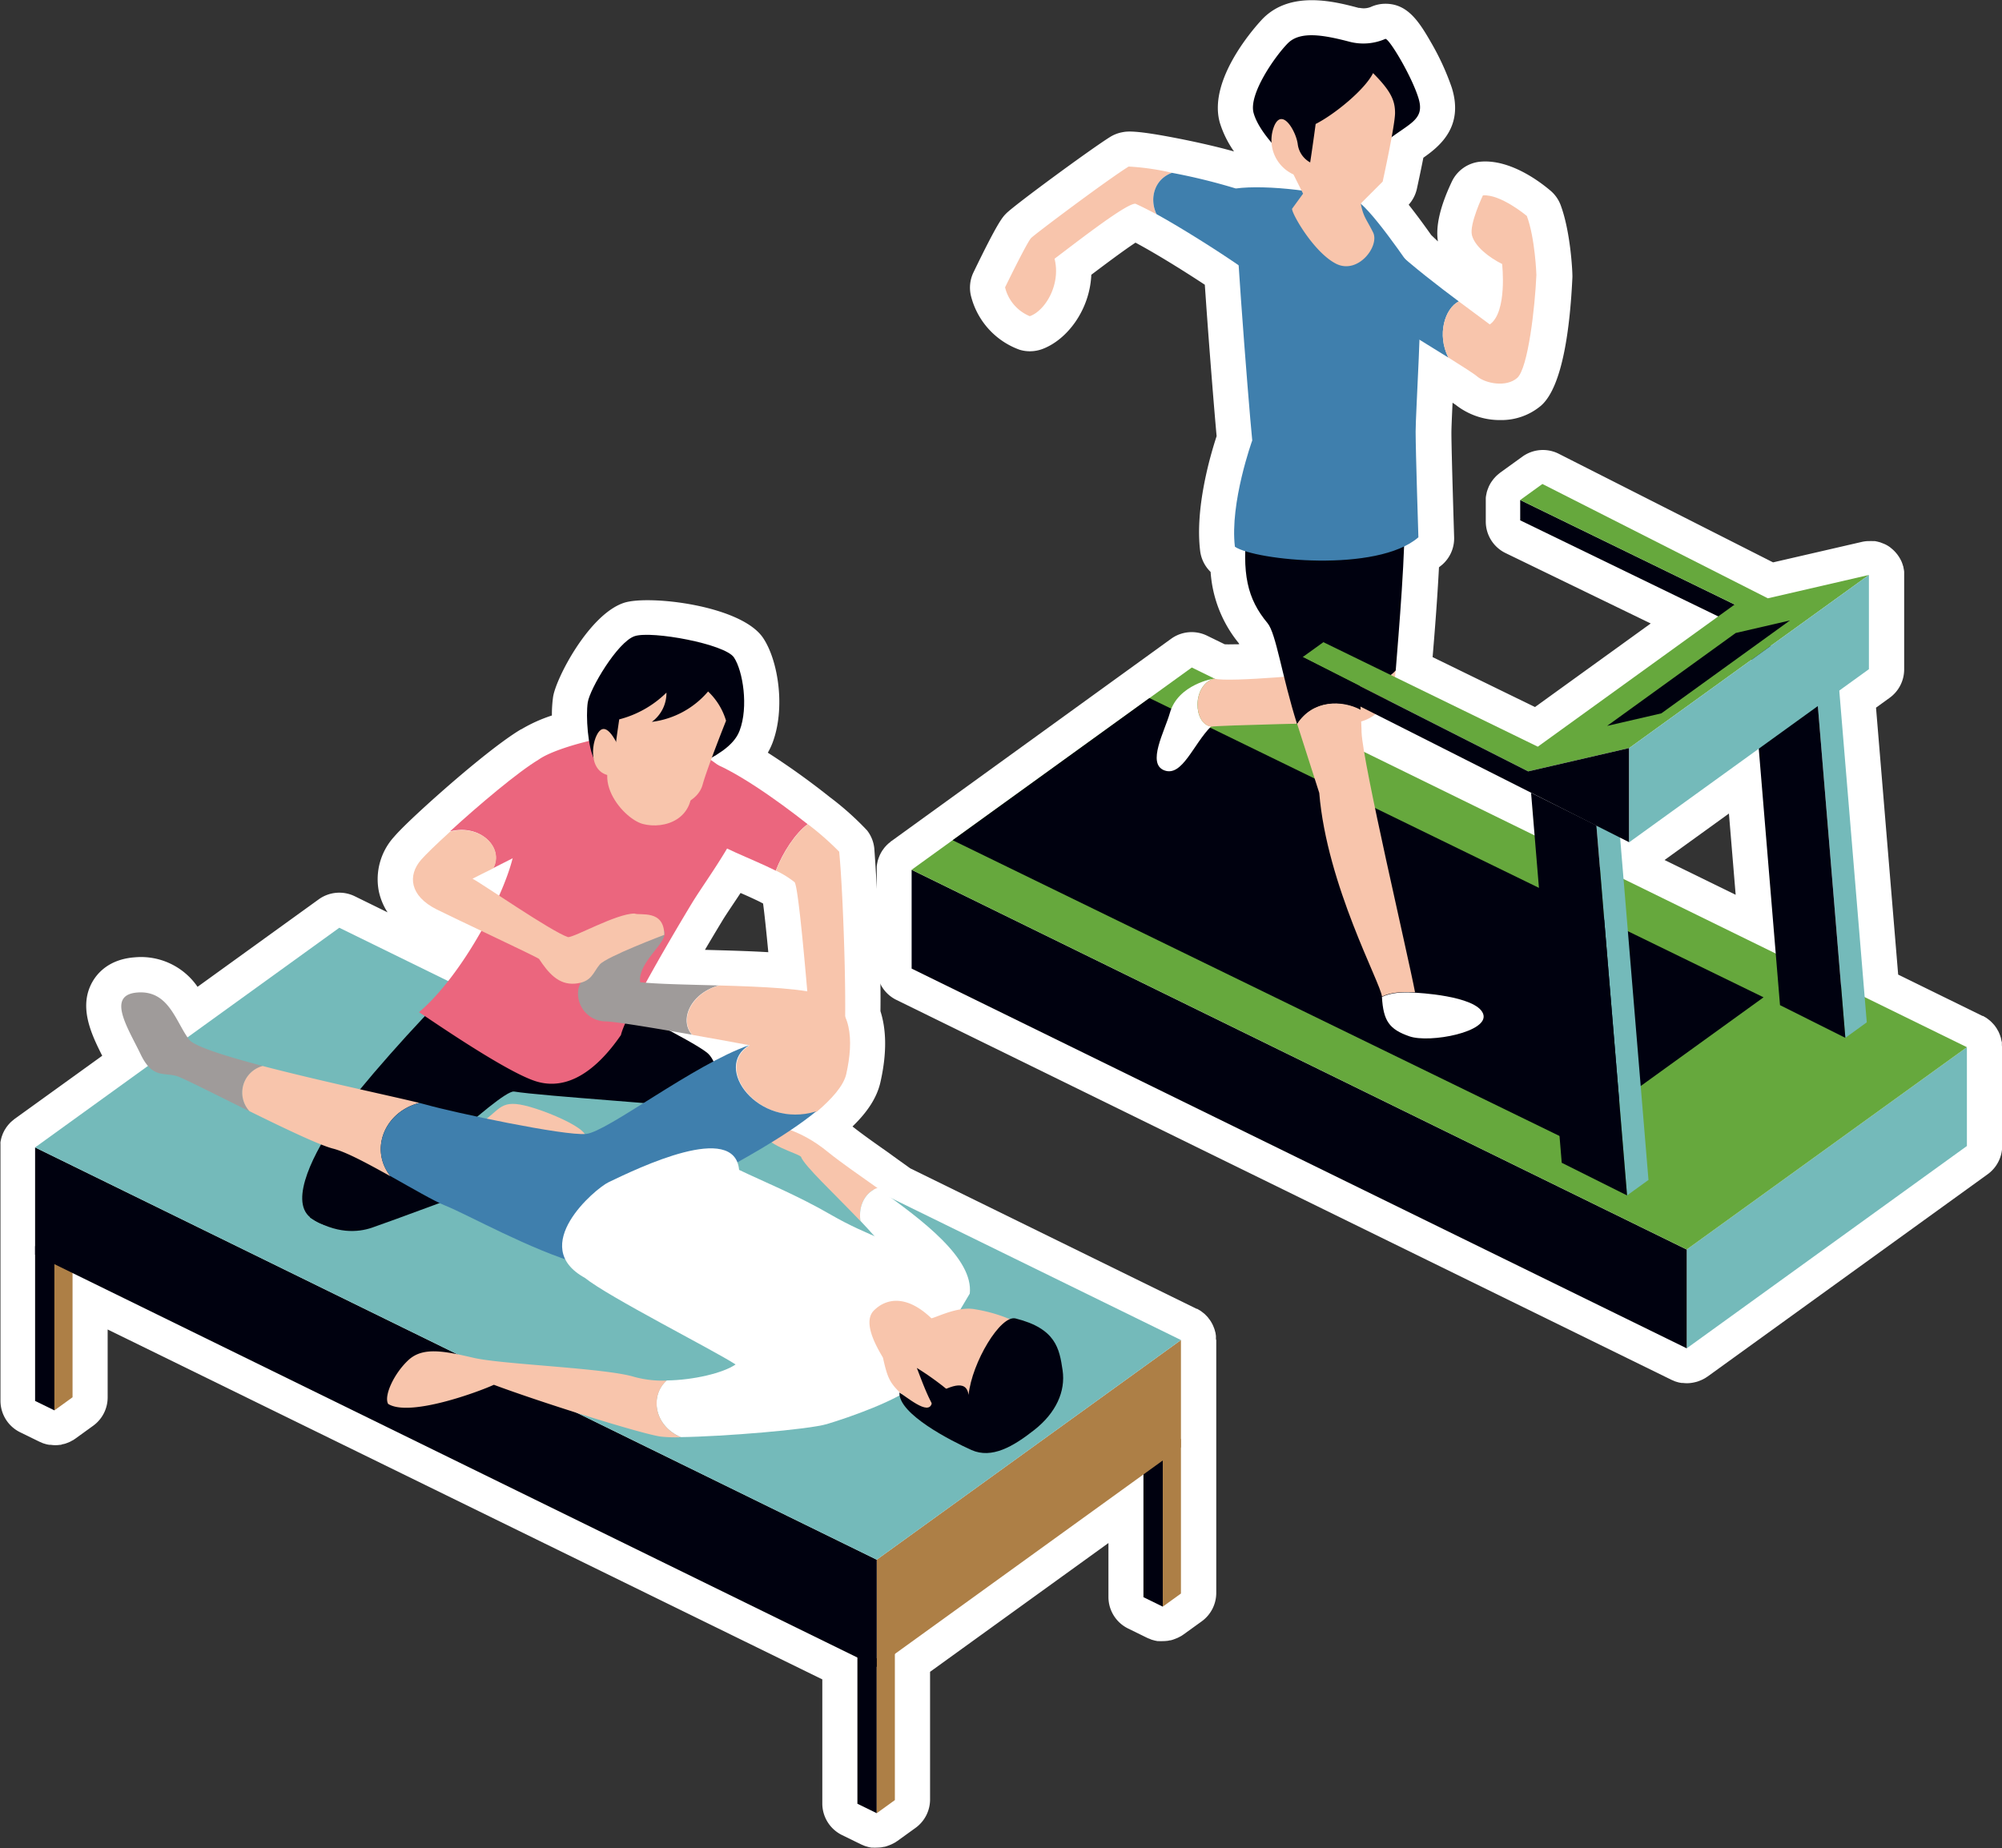
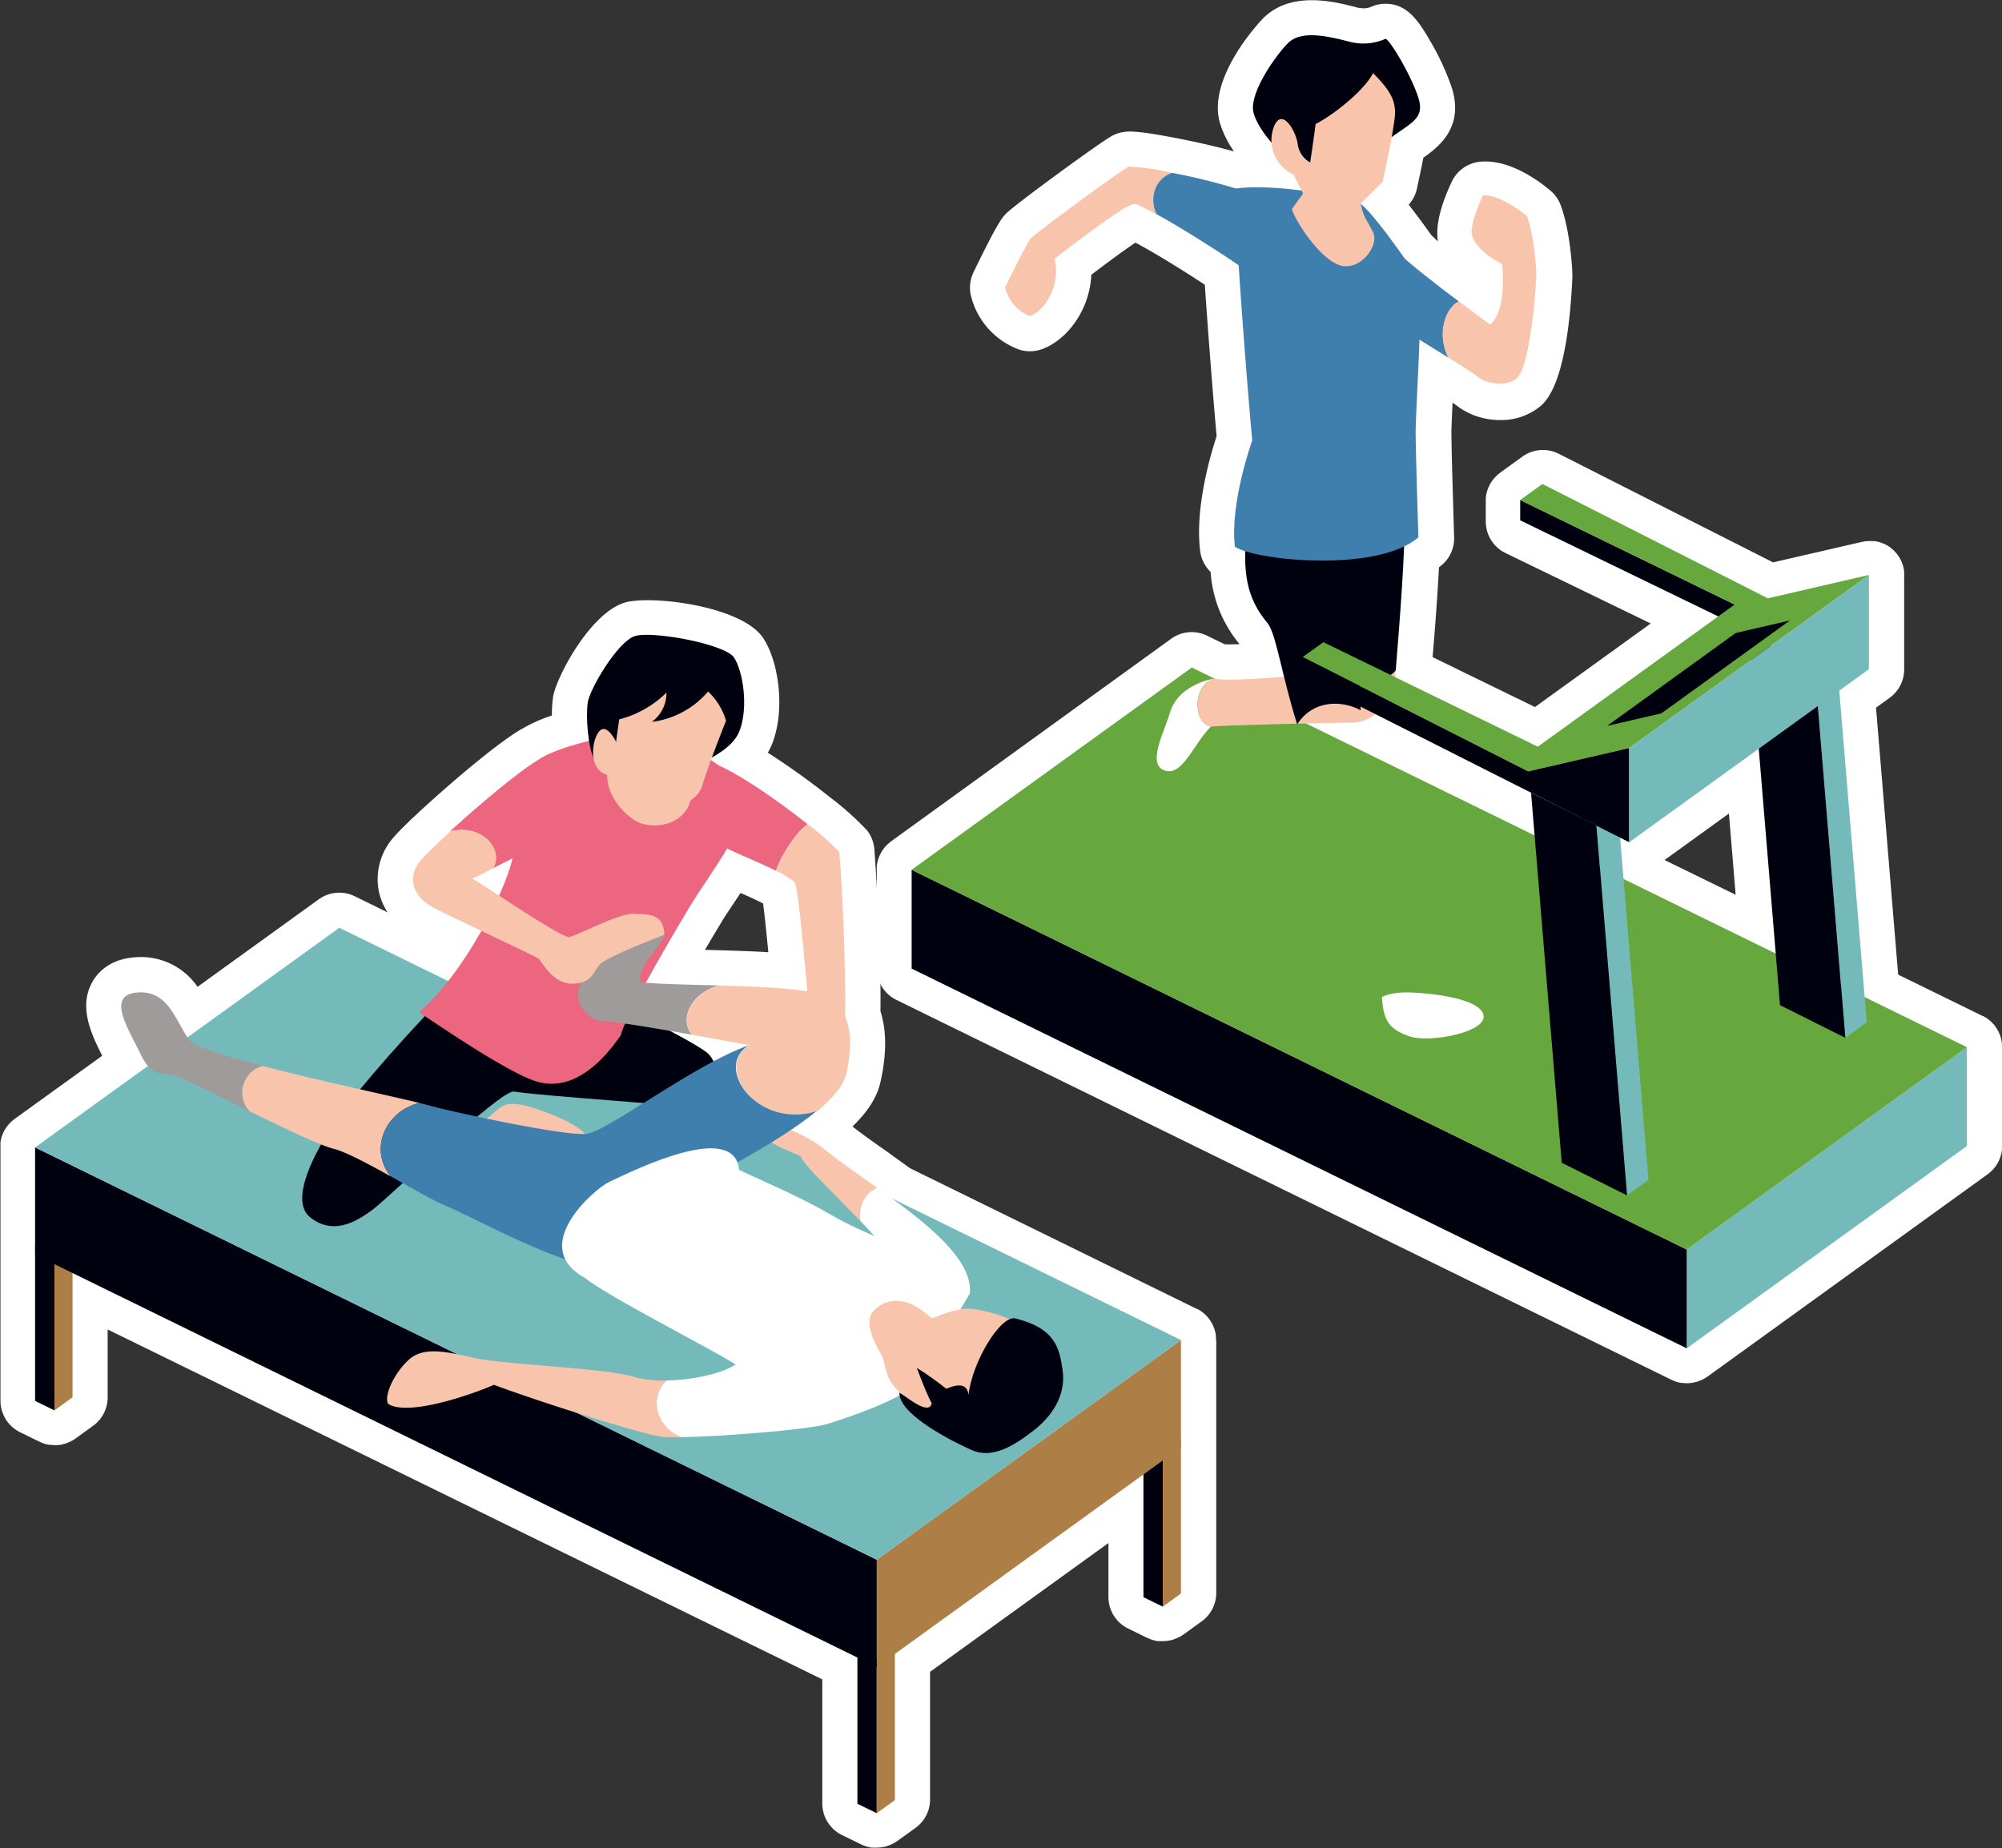
<svg xmlns="http://www.w3.org/2000/svg" id="レイヤー_3" data-name="レイヤー 3" viewBox="0 0 383.28 353.9">
  <rect x="0" y="0" width="383.28" height="353.9" fill="#333333" stroke="none" />
  <defs>
    <style>.cls-1{fill:#fff;}.cls-2{fill:#00010f;}.cls-3{fill:#ad7f46;}.cls-4{fill:#74baba;}.cls-5{fill:#f8c5ac;}.cls-6{fill:#eb667e;}.cls-7{fill:#9f9b9a;}.cls-8{fill:#3f7fad;}.cls-9{fill:#66a83d;}</style>
  </defs>
  <path class="cls-1" d="M232.79,256.32c0-.1,0-.2,0-.31a1.48,1.48,0,0,0,0-.19,2.9,2.9,0,0,0-.06-.41c0-.16-.06-.32-.1-.47s-.07-.27-.11-.4-.11-.3-.17-.45-.1-.25-.16-.38-.14-.28-.22-.42a4.05,4.05,0,0,0-.21-.35,3.48,3.48,0,0,0-.28-.39l-.24-.32c-.11-.13-.22-.24-.34-.36l-.28-.28-.4-.32-.3-.23c-.16-.11-.32-.2-.48-.29l-.25-.15-.05,0-.06,0L174.25,223.7c-.78-.57-1.57-1.13-2.36-1.69l-2-1.45c-2.53-1.78-4.91-3.46-6.68-4.87,3-2.9,4.71-5.65,5.35-8.49h0c1.32-5.84,1.07-10.25,0-13.59.18-12.61-1.15-30.94-1.18-31.19A6.69,6.69,0,0,0,166,159a56.16,56.16,0,0,0-7.18-6.41A143,143,0,0,0,147,144.12a13.56,13.56,0,0,0,.88-1.84c2.53-6.64,1.13-15.77-1.77-20.11-4.19-6.29-22-8.3-26.67-6.74-6.66,2.22-13,14.42-13.55,18a24.19,24.19,0,0,0-.23,3.57,28.68,28.68,0,0,0-5.87,2.65l-.05,0c-4.51,2.67-12.59,9.52-18.14,14.57h0c-2.09,1.9-4.85,4.48-6.15,6a12.08,12.08,0,0,0-2.94,10.36,11.86,11.86,0,0,0,1.69,4.11l-6.28-3.08a6.73,6.73,0,0,0-6.9.59l-23.2,16.75a13.12,13.12,0,0,0-12-5.65c-5,.36-7.23,3.11-8.14,4.72-2.66,4.72-.27,9.87,1.89,14.13L2.79,214.25l-.15.12-.36.3-.3.27-.3.33a4,4,0,0,0-.26.32c-.09.11-.18.23-.26.35l-.22.35c-.08.12-.14.25-.21.38l-.18.38-.15.4c-.05.13-.09.26-.13.4s-.07.28-.1.42-.06.27-.08.41a3.29,3.29,0,0,0,0,.44c0,.14,0,.28,0,.42s0,.1,0,.16v48.54a6.72,6.72,0,0,0,3.76,6l3.7,1.81.36.15.31.14.46.14.29.08a4.89,4.89,0,0,0,.53.09l.24,0a6,6,0,0,0,1.75,0c.11,0,.21,0,.32-.06s.43-.09.65-.16l.36-.13a5.48,5.48,0,0,0,.56-.23c.13-.06.25-.13.37-.2l.31-.16.23-.16.15-.1L17.83,273a6.7,6.7,0,0,0,2.78-5.44v-13l136.82,67v23.8a6.73,6.73,0,0,0,3.76,6l3.7,1.81.38.16.29.12a4.19,4.19,0,0,0,.47.14l.28.08.52.1.25,0a6.51,6.51,0,0,0,.77,0,8.07,8.07,0,0,0,1-.07l.32-.07c.22,0,.43-.09.64-.15l.37-.14a5.48,5.48,0,0,0,.56-.23l.37-.19a3.07,3.07,0,0,0,.31-.17,1.6,1.6,0,0,0,.23-.16l.15-.09,3.48-2.51a6.71,6.71,0,0,0,2.78-5.45V320.11l34.15-24.66v10.37a6.72,6.72,0,0,0,3.77,6l3.69,1.81.39.16c.1,0,.19.09.29.12a4,4,0,0,0,.46.14l.29.08.51.1.25,0a6.51,6.51,0,0,0,.77,0,7.93,7.93,0,0,0,1-.07l.32-.07c.22,0,.43-.09.65-.15l.37-.14c.18-.07.37-.14.56-.23l.37-.19c.1-.06.21-.1.31-.17l.22-.15.15-.1,3.48-2.51a6.72,6.72,0,0,0,2.79-5.45V256.58C232.81,256.49,232.79,256.41,232.79,256.32ZM147.68,174a6.9,6.9,0,0,0,.6.47A7.35,7.35,0,0,1,147.68,174Zm-1.59-1c.26,1.92.59,5,1,9.32-2.7-.16-5.78-.27-9.27-.37l-2.86-.08c1.09-1.85,2.18-3.68,3.23-5.41.59-1,1.43-2.23,2.32-3.57.42-.62.84-1.26,1.27-1.91,1.31.57,2.61,1.16,3.72,1.71Z" />
  <path class="cls-1" d="M383.26,200.25v-.31a1.25,1.25,0,0,1,0-.19c0-.14,0-.27-.07-.41a4.1,4.1,0,0,0-.1-.48c0-.13-.07-.26-.11-.39s-.1-.3-.16-.45-.11-.25-.16-.38-.15-.28-.23-.42a4,4,0,0,0-.2-.35c-.09-.14-.19-.27-.28-.4s-.16-.21-.25-.31-.22-.24-.34-.36l-.28-.28c-.13-.11-.26-.22-.4-.32a3.4,3.4,0,0,0-.3-.23c-.15-.11-.32-.2-.49-.3l-.24-.14-.05,0-.05,0-16.15-7.92-4.24-51.11,2.6-1.88a6.71,6.71,0,0,0,2.79-5.44v-18c0-.1,0-.2,0-.31s0-.26,0-.39-.07-.49-.12-.73,0-.21-.07-.31a7,7,0,0,0-.35-1s0,0,0,0l-.07-.14a6.93,6.93,0,0,0-.43-.75l-.21-.3c-.14-.19-.29-.37-.45-.55l-.26-.27a6.8,6.8,0,0,0-.57-.5l-.22-.18a6.59,6.59,0,0,0-.85-.51l0,0-.28-.12-.69-.27-.38-.1c-.22-.06-.43-.1-.65-.14l-.4,0a5.93,5.93,0,0,0-.73,0c-.11,0-.21,0-.31,0a6.29,6.29,0,0,0-1.06.15h0l-17,3.92-41-20.78a6.71,6.71,0,0,0-7,.54l-4.25,3.07-.16.13-.35.29-.3.28-.3.33a3.88,3.88,0,0,0-.26.31l-.26.36c-.08.11-.15.23-.22.34s-.14.26-.21.39-.12.24-.17.37-.11.27-.16.41-.09.26-.13.39-.07.28-.1.43-.06.27-.08.41a3.12,3.12,0,0,0-.05.44l0,.42s0,.1,0,.15v3.89a6.71,6.71,0,0,0,3.79,6.05l27.79,13.48-22.16,16-19.6-9.56c.39-4.62.9-11,1.22-17.2l.59-.47a6.69,6.69,0,0,0,2.31-5.29c0-.17-.52-16.5-.52-20,0-.86.1-3.14.22-5.75l.59.4a13.63,13.63,0,0,0,8.55,2.92,11.75,11.75,0,0,0,7.8-2.76c4.21-3.69,5.57-15.35,6-24.48a5,5,0,0,0,0-.55c0-.83-.36-8.33-2.26-13.41a6.69,6.69,0,0,0-2-2.78c-2.13-1.8-7.7-5.94-13.25-5.5a6.71,6.71,0,0,0-5.56,3.81c-2.25,4.74-3.14,8.58-2.67,11.47L274,45c-1.29-1.83-2.8-3.89-4.31-5.8a6.78,6.78,0,0,0,1.56-3c.36-1.67.83-3.84,1.25-6,3.22-2.25,7.78-6,5.43-13.45A48.57,48.57,0,0,0,274,8.18C271.61,4,269.43.72,265.24.72a6.73,6.73,0,0,0-2.82.62,3.65,3.65,0,0,1-2.11.17c-.09,0,0,0-.2,0-4.5-1.19-12.89-3.4-18.29,2-.11.1-10.81,11.13-8.28,20A19.61,19.61,0,0,0,236.25,29c-4-1.13-8.56-2.07-10.6-2.47h0c-8.51-1.67-9.88-1.39-10.89-1.19a6.78,6.78,0,0,0-2.24.89c-3.78,2.36-18.25,13-19.86,14.62-.74.74-1.59,1.59-6.28,11.28a6.73,6.73,0,0,0-.41,4.83,14.75,14.75,0,0,0,9.21,10,6.63,6.63,0,0,0,2,.3,7,7,0,0,0,2.3-.4c4.87-1.78,9.17-7.59,9.45-14.25,2.35-1.77,6.06-4.57,8.46-6.15l.81.44c3.91,2.15,8.71,5.15,12.46,7.62.08,1.18.17,2.41.26,3.72.67,9.45,1.54,20.27,2,25.27-1.27,3.87-4.16,13.85-3.15,22a6.78,6.78,0,0,0,2,4,24.15,24.15,0,0,0,5.42,13.68l.06.17c-1.16,0-2.12.05-2.79,0l-3.36-1.64a6.71,6.71,0,0,0-6.89.59L170.6,161.09c-.06,0-.1.09-.15.13l-.36.29-.3.28-.3.32c-.09.11-.18.21-.26.32l-.26.36c-.08.11-.15.23-.22.34l-.21.39c-.06.12-.12.24-.17.37s-.11.27-.16.41-.09.26-.13.39-.07.28-.1.42-.06.28-.08.42a3,3,0,0,0-.05.43c0,.14,0,.28,0,.43s0,.1,0,.15v18.92a6.72,6.72,0,0,0,3.77,6L320,264.2l.38.16.29.13.46.14.29.08.51.09.25,0a6.78,6.78,0,0,0,.77.05,6.61,6.61,0,0,0,1-.08l.32-.06c.21-.05.43-.09.64-.16a2.32,2.32,0,0,0,.37-.13,5.48,5.48,0,0,0,.56-.23l.37-.19.31-.17.23-.16.15-.09,53.63-38.74a6.72,6.72,0,0,0,2.79-5.45V200.51A2.28,2.28,0,0,0,383.26,200.25Zm-64.58-35.58,12.32-8.9,1.29,15.56Z" />
  <polygon class="cls-2" points="218.91 276.19 218.91 305.82 222.61 307.63 222.61 278 218.91 276.19" />
  <polygon class="cls-3" points="226.09 275.49 222.61 278 222.61 307.63 226.09 305.12 226.09 275.49" />
  <polygon class="cls-2" points="6.72 238.6 6.72 268.24 10.42 270.05 10.42 240.41 6.72 238.6" />
  <polygon class="cls-3" points="13.89 237.9 10.42 240.41 10.42 270.05 13.89 267.54 13.89 237.9" />
  <polygon class="cls-2" points="164.15 315.74 164.15 345.37 167.85 347.18 167.85 317.55 164.15 315.74" />
  <polygon class="cls-3" points="171.32 315.04 167.85 317.55 167.85 347.18 171.32 344.67 171.32 315.04" />
  <polygon class="cls-3" points="167.85 319.19 226.09 277.13 226.09 256.58 167.85 298.64 167.85 319.19" />
  <polygon class="cls-2" points="167.85 319.19 6.72 240.24 6.72 219.7 167.85 298.64 167.85 319.19" />
  <polygon class="cls-4" points="226.09 256.58 64.96 177.64 6.72 219.7 167.85 298.64 226.09 256.58" />
  <path class="cls-5" d="M91.55,215.26c4.17-2.38,3.87-4.77,8.93-3.58s17.29,6.56,8.65,7.16Z" />
  <path class="cls-2" d="M86.48,189.34c-6.26,6-17.88,19.07-22,25s-9.24,15.49-5.07,18.77,8.35,1.19,11.92-1.49S95.72,208.71,98.4,209c5.66.9,31.26,2.49,35.46,3.28,4.77.89,4.47-8.34,1.49-10.73s-18.18-9.83-18.18-9.83C113.6,191.42,91.84,188.44,86.48,189.34Z" />
-   <path class="cls-2" d="M59.36,233.14c5,3.19,9.15,2.84,11.82,1.94s21.59-7.84,22.3-8.38c-1.25-2.5-6.06-4.46-6.6-4.64-3.75-.35-18.19,1.07-18.73.89S60.39,229.59,59.36,233.14Z" />
  <path class="cls-6" d="M130.3,142.19a39.41,39.41,0,0,1,13.14,9.9c-.65,6.46-8,15.94-11,20.89s-12.7,21.32-13.56,25.2c-4.74,6.89-10.34,10.77-16.37,8.83s-21.22-12.56-22.3-13.2c8.4-7.11,16.8-23.12,18.21-30.73,1.07-5.82,4.74-17.66,4.74-17.66,3.66-2.59,16.36-5.6,21.53-4.95" />
  <path class="cls-5" d="M168,227.49c-3.6-2.55-7-4.9-9.49-6.91-5.4-4.44-11.41-6-12.7-4.1.64,2.8,6.89,4.31,7.53,5,.62,1.73,6.31,7,11.39,12.33C164.27,230.7,165.82,228.16,168,227.49Z" />
  <path class="cls-1" d="M168,227.49c-2.18.67-3.73,3.21-3.27,6.28,3.75,3.95,7.17,8,8,10.71l12.93,3.23C186.41,241,176.71,233.66,168,227.49Z" />
  <path class="cls-7" d="M50.33,204.11c-7.27-1.91-13.17-3.78-14.14-5.07-2.58-3.44-3.87-9.47-9.9-9s-1.73,6.89.64,11.84,4.72,3.26,7.32,4.31c1.57.62,7.4,3.58,13.55,6.61A5.27,5.27,0,0,1,50.33,204.11Z" />
  <path class="cls-7" d="M137.63,188.69c-6.11-.17-12-.27-15.08-.63-.55-5.12,9.33-9.72,1.94-11.2-4.44-.89-13.36,9.48-13.79,12.71a5.34,5.34,0,0,0,5.17,6c1.77,0,9.64,1.32,16.61,2.55C130,195.32,132.15,190.21,137.63,188.69Z" />
  <path class="cls-5" d="M80.29,211.18c-5.06-1.25-19.05-4.21-30-7.07a5.27,5.27,0,0,0-2.53,8.65c6.52,3.22,13.41,6.51,16,7.17s6.75,2.94,11,5.3C70.7,220.06,73.64,212.88,80.29,211.18Z" />
  <path class="cls-5" d="M162,205.72c1.5-6.68,1.07-12.71-4.31-15.08-3.09-1.36-11.79-1.72-20-1.95-5.48,1.52-7.65,6.63-5.15,9.46,5,.87,9.44,1.7,11,2-7.1,4.22,1.69,16.11,12.82,12.73C159.26,210.4,161.46,207.94,162,205.72Z" />
  <path class="cls-8" d="M143.44,200.12c-10.56,3.66-27.14,16.58-31.23,17S86.8,213,81.63,211.53l-1.34-.35c-6.65,1.7-9.59,8.88-5.57,14,4.24,2.38,8.41,4.82,10.57,5.68,4.31,1.73,16.15,8.4,25.84,11.2l24.77-16.58c5.17-2.87,14.37-7.76,20.36-12.68C145.13,216.23,136.34,204.34,143.44,200.12Z" />
  <path class="cls-1" d="M177.89,241.25c-4.95-2.58-12.06-4.74-18.73-8.61S146,226.18,141.5,224c-.86-9.26-19.17-.43-25,2.37-2.61,1.26-15.51,12.28-4.52,18.31,4.52,3.66,24.55,13.78,28.85,16.58-2.38,1.64-8.07,3-13.2,3.06-3.16,2.76-2.57,8.56,2.69,10.85,8.07-.1,24.43-1.44,28-2.5,4.3-1.29,13.56-4.52,17-7.54l10.34-17.44C183.49,243.83,182,243.38,177.89,241.25Z" />
  <path class="cls-5" d="M127.65,264.34a20.55,20.55,0,0,1-6.18-.69c-5.6-1.73-25.2-2.37-30.79-3.66s-9.7-2.16-12.49.43-4.74,6.89-3.88,8.39c4.09,2.59,17.44-2.36,20.24-3.66,9.26,3.45,27.78,9.26,31.87,9.91a26.76,26.76,0,0,0,3.92.13C125.08,272.9,124.49,267.1,127.65,264.34Z" />
  <path class="cls-5" d="M197.92,255a29.39,29.39,0,0,0-11.2-4.3c-3.23-.65-7.32,1.5-8.4,1.72-4.73-4.52-8.61-3.88-11-1.51s.86,7.54,1.72,9.05c.86,3.87,1.3,4.73,3.23,6.67,5.6,4.31,10.56,7.54,15.51,4.74S200.29,259.12,197.92,255Z" />
  <path class="cls-2" d="M185.43,267.09c.65-6.24,6.12-15.37,9-14.64,7.75,1.94,8.39,5.81,9,9.9s-1.29,8.19-5.38,11.42-8.19,5.6-12.06,3.87-14-6.89-13.79-11c2.59,1.72,6.68,5.17,6.25.65C181.55,265.58,185,263.86,185.43,267.09Z" />
  <path class="cls-2" d="M183.28,267.74a53.8,53.8,0,0,0-7.76-5.82c.87,2.16,3,8.4,4.74,9.05C182.42,271.4,183.49,271,183.28,267.74Z" />
  <path class="cls-6" d="M94.41,166.23c4.91-2.54,11.74-5.8,11.74-5.8.64-3.44-.18-11.78-3-15-3.92,2.32-11.63,8.83-17,13.76C92,157.69,96.51,162.37,94.41,166.23Z" />
  <path class="cls-5" d="M121.47,174.92c-3.44,0-11.41,4.52-12.71,4.52-3.23-1.07-16.58-10.33-18.3-11.19,1.16-.58,2.53-1.29,4-2,2.1-3.86-2.42-8.54-8.29-7-2.63,2.39-4.72,4.42-5.57,5.4-2.58,3-2.15,6.9,3,9.48,3.47,1.74,19,9,19.6,9.48,1.72,2.58,3.66,5,6.89,4.73s3.44-2.15,4.73-3.66S127.17,179,127.17,179C127.17,174.08,122.55,175.35,121.47,174.92Z" />
  <path class="cls-6" d="M154.62,157.81c-5.81-4.6-14.35-10.64-19.37-12.18-3.66,1.73-.21,11.63,1.08,14.86.66,1.48,7.47,3.85,12.19,6.22C149.86,163.22,152.28,159.53,154.62,157.81Z" />
  <path class="cls-5" d="M160.66,163.08a54.66,54.66,0,0,0-6-5.27c-2.34,1.72-4.76,5.41-6.1,8.9a18,18,0,0,1,3.53,2.18c.86.43,2.8,25,3.23,29.94,0,0,2.37,3.87,6,2.8C162.39,199.47,161.53,171.91,160.66,163.08Z" />
  <path class="cls-2" d="M134.27,146.14c4.31-2.16,6.48-4,7.33-6.25,1.72-4.52.64-11.41-1.08-14s-15.72-5.16-19-4.09-8.62,10.12-9,12.71,0,8.61,1.3,11,12.7,4.95,12.7,4.95" />
  <path class="cls-5" d="M118.55,137.74c-.64,4.52-1.5,9.26-.21,12.06s5,5.38,8.18,5.17,7.11-1.51,8-4.74S139,138,139,138a12.61,12.61,0,0,0-3.44-5.6,16.87,16.87,0,0,1-10.77,5.82,6.84,6.84,0,0,0,2.8-5.6A20,20,0,0,1,118.55,137.74Z" />
  <path class="cls-5" d="M118.34,148.51c-5.39.64-5.39-5.17-4.09-7.76s3-.64,4.73,3.45" />
  <path class="cls-5" d="M120.92,142.26c-9.69,5-1.94,14.43,2.16,15.51s10.33-.86,9.26-8.19" />
  <polygon class="cls-2" points="332.1 115.75 291.04 95.74 291.04 99.63 332.17 119.59 332.1 115.75" />
  <polygon class="cls-4" points="322.92 258.17 376.56 219.43 376.56 200.51 322.92 239.25 322.92 258.17" />
  <polygon class="cls-2" points="322.92 258.17 174.53 185.46 174.53 166.54 322.92 239.25 322.92 258.17" />
  <polygon class="cls-9" points="376.56 200.51 228.17 127.81 174.53 166.54 322.92 239.25 376.56 200.51" />
-   <polygon class="cls-2" points="182.38 160.88 299.94 218.18 337.63 190.96 220.06 133.66 182.38 160.88" />
  <polygon class="cls-4" points="305.63 158.05 309.73 155.09 315.6 225.93 311.5 228.89 305.63 158.05" />
  <polygon class="cls-2" points="305.63 158.05 311.5 228.89 298.99 222.64 293.12 151.8 305.63 158.05" />
  <polygon class="cls-4" points="347.42 127.87 351.52 124.91 357.39 195.75 353.29 198.72 347.42 127.87" />
  <polygon class="cls-2" points="347.42 127.87 353.29 198.72 340.78 192.46 334.91 121.62 347.42 127.87" />
  <path class="cls-1" d="M232.38,129.94s-6.84,1.05-8.41,6.57c-1,3.52-4.47,9.73-1.05,11s5.52-5,8.93-8.41C228.44,138.61,228.17,131.25,232.38,129.94Z" />
  <path class="cls-5" d="M253.69,127.42c0,.49,0,1,0,1.47,0,0-18.14,1.84-21.29,1.05-4.21,1.31-3.94,8.67-.53,9.2,1.05-.26,24.71-.79,27.34-.79s7.36-2.63,7.89-8.94c0-.32.06-.69.09-1.07C263.94,132,257.1,130.94,253.69,127.42Z" />
  <path class="cls-2" d="M268.92,96.29l-16-1.84c-.25,7.34,1,20.29.81,33,3.41,3.52,10.25,4.58,13.48.92C267.76,121.32,269.17,105.27,268.92,96.29Z" />
  <path class="cls-2" d="M260.49,136c-.43-10.43-1.29-32.91-1.76-36.32l-19.94.78c-1.11,9.42,0,14.2,3.88,18.86,1.65,2,2.73,10.08,5.67,19.38C251.39,133.92,257,134.08,260.49,136Z" />
-   <path class="cls-5" d="M270.91,190c-1.38-7.26-10-43.86-10.24-49.78,0-.91-.11-2.41-.18-4.31-3.49-1.87-9.1-2-12.15,2.7,1.32,4.15,2.76,8.65,4.23,13.21,1.45,17.73,11.82,36.49,12,39C266.22,190,268.39,189.87,270.91,190Z" />
  <path class="cls-1" d="M283.93,194.08c-1.39-3.5-13-4-13-4-2.52-.17-4.69,0-6.36.81.27,4.58,1.38,6.19,5.26,7.54S285.31,197.58,283.93,194.08Z" />
  <path class="cls-8" d="M260.51,39c3.68,3.16,11.3,14.72,11.3,14.72.53,5-.79,25.24-.79,28.92s.53,20.24.53,20.24c-7.89,6.84-31.18,4.44-35.13,1.81-1-8.41,3.32-20.36,3.32-20.36C239,77,235.8,36.09,236.59,36.09,242.37,35.3,253.93,36.62,260.51,39Z" />
  <path class="cls-2" d="M265.24,27.15c4.73-3.68,7.62-4.2,6.31-8.41S266,7.44,265.24,7.44A10.47,10.47,0,0,1,258.4,8c-5-1.31-9.46-2.1-11.83.27S239,18,240,21.63s5.26,7.63,5.26,7.63l7.36,8.41" />
  <path class="cls-5" d="M262.87,14c3.42,3.42,4.21,5.26,4.21,7.62s-2.37,13.15-2.37,13.15l-4.2,4.2c.52,2.63,1.05,2.9,2.36,5.52s-2.89,8.15-7.1,6-8.41-9.46-8.41-10.51l2.11-2.9-1.84-3.68A7.21,7.21,0,0,1,244,24c1.57-3.42,4.2,1.31,4.46,3.68a4.66,4.66,0,0,0,2.37,3.42c.53-3.42,1.05-7.36,1.05-7.36C255.51,21.9,261.3,17.17,262.87,14Z" />
  <path class="cls-5" d="M224.36,33.08a48.16,48.16,0,0,0-8.28-1.19c-4.21,2.62-17.87,12.88-18.66,13.67s-5,9.46-5,9.46a8,8,0,0,0,4.73,5.52c2.9-1,6-6,4.74-11,4.2-3.16,13.93-10.78,15.51-10.52,1.08.48,2.46,1.18,4,2C220,38,221,34.32,224.36,33.08Z" />
  <path class="cls-8" d="M236.59,36.09a114.12,114.12,0,0,0-12.23-3C221,34.32,220,38,221.41,41c7,3.87,17.49,10.75,19.64,12.69Z" />
  <path class="cls-8" d="M279.28,57.71c-3.88-2.9-8.76-6.65-12.46-10.05-2.11,2.89-1.06,10.51,1.05,15,0,0,5.13,3.12,9.42,5.81C275.06,64.07,276.61,59.07,279.28,57.71Z" />
  <path class="cls-5" d="M292.31,41.35s-5-4.21-8.41-3.94c0,0-2.63,5.52-2.1,7.62s3.15,4.21,5.78,5.52c0,0,1.05,9.2-2.36,11.57-1-.76-3.22-2.38-5.94-4.41-2.67,1.36-4.22,6.36-2,10.74,2.64,1.66,5,3.16,5.56,3.66,1.58,1.31,5.52,2.1,7.62.26s3.42-13.67,3.68-19.72C294.15,52.65,293.89,45.56,292.31,41.35Z" />
  <polygon class="cls-9" points="338.45 114.56 295.29 92.67 291.04 95.74 332.1 115.75 294.41 142.97 253.36 122.96 249.4 125.81 292.56 147.7 311.91 143.23 357.8 110.09 338.45 114.56" />
  <polygon class="cls-2" points="311.91 143.23 292.56 147.7 249.4 125.81 249.4 129.71 311.91 161.27 311.91 143.23" />
  <polygon class="cls-4" points="311.91 161.27 357.8 128.13 357.8 110.09 311.91 143.23 311.91 161.27" />
  <polygon class="cls-2" points="307.68 138.99 332.3 121.2 342.68 118.8 318.06 136.59 307.68 138.99" />
</svg>